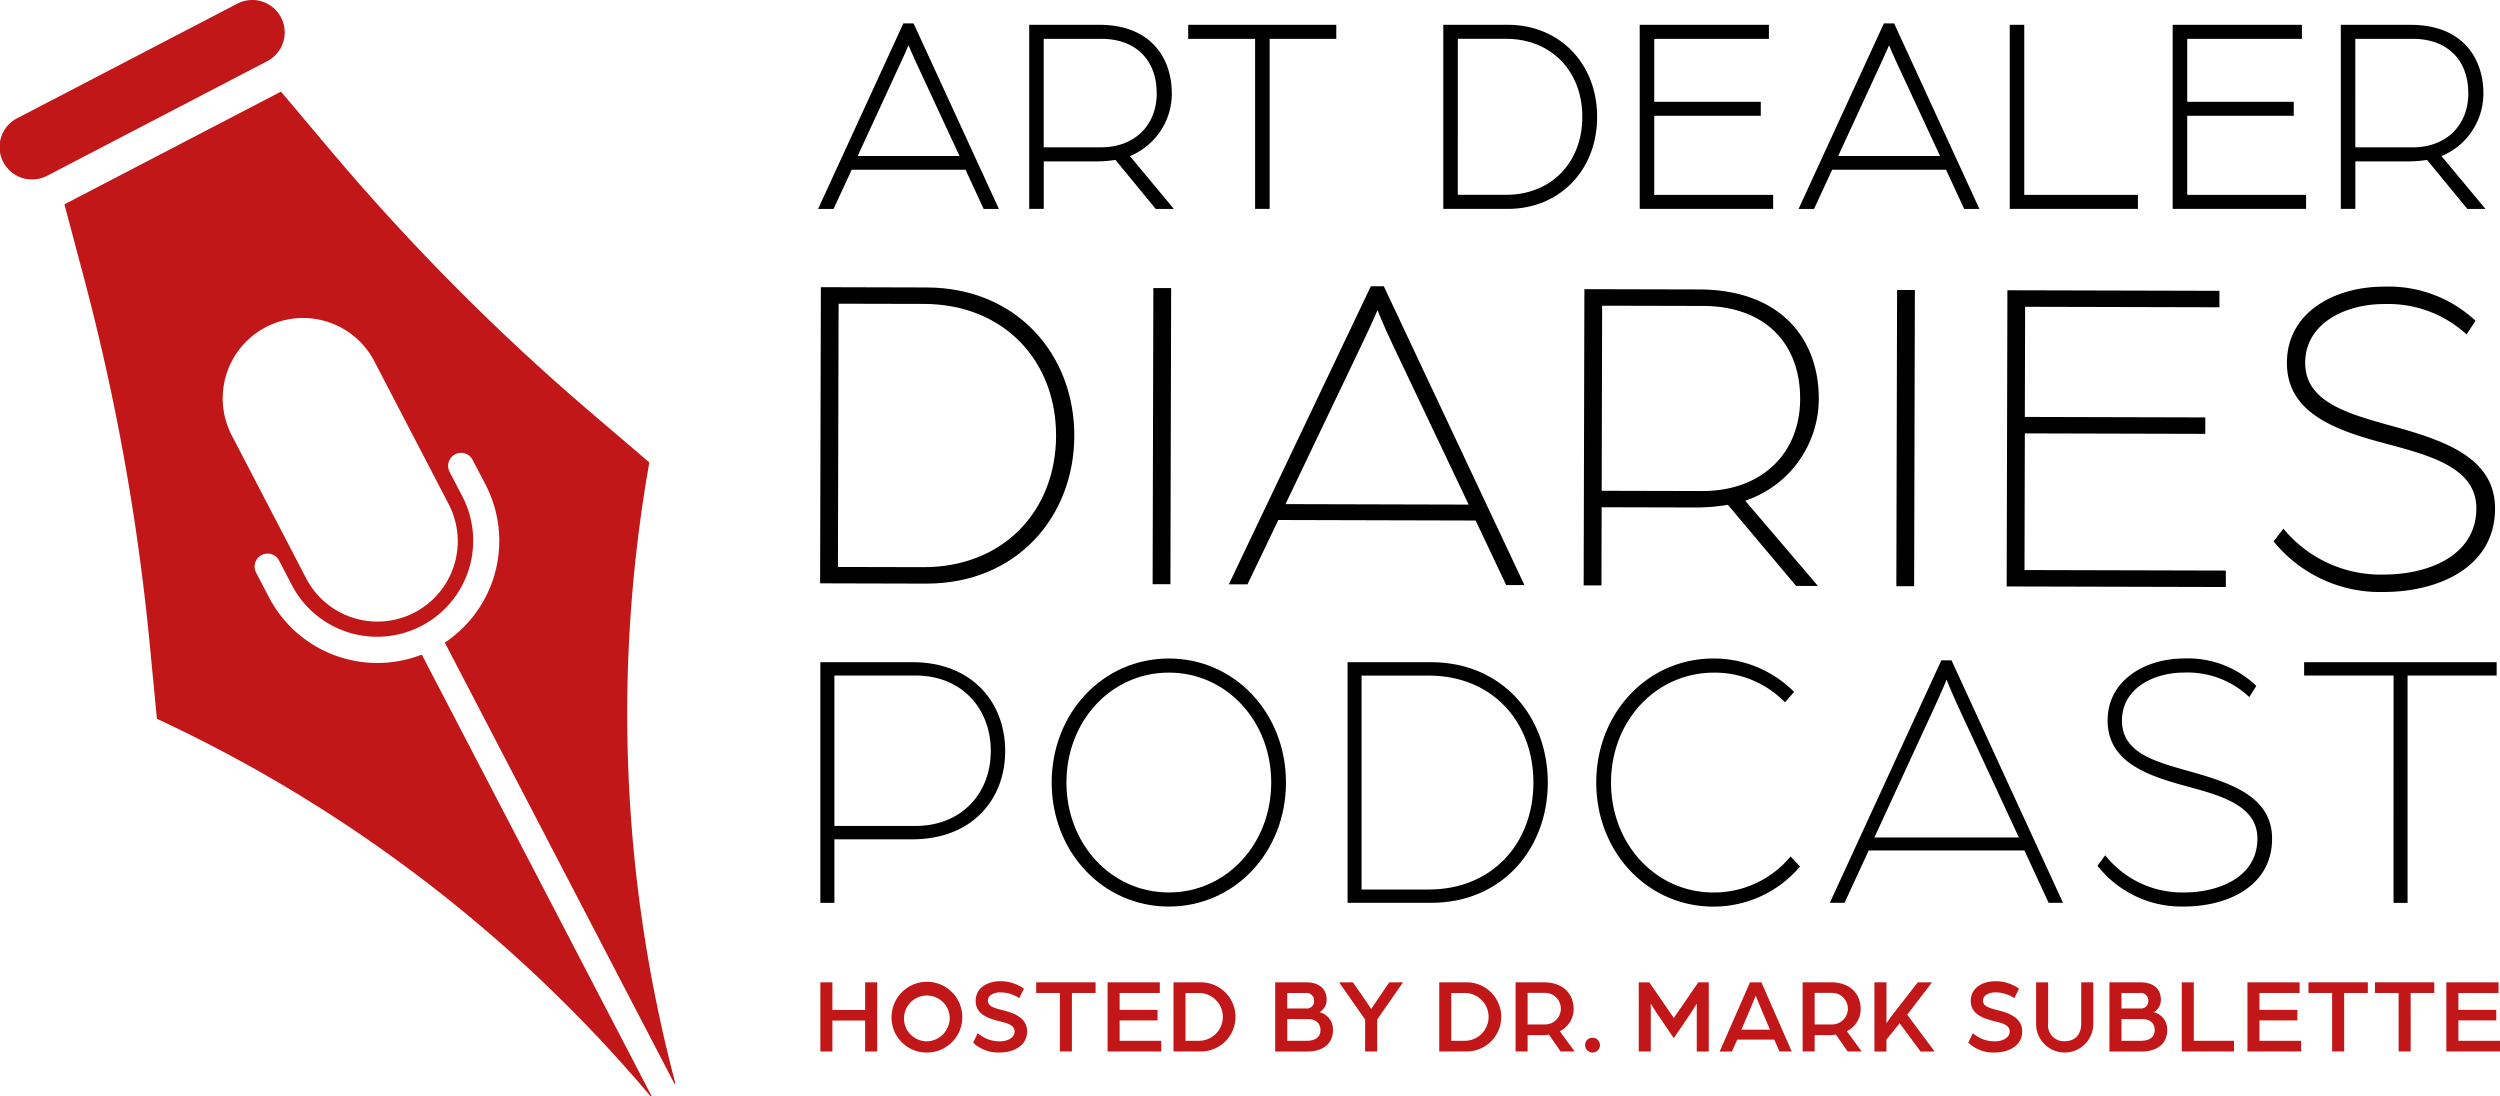
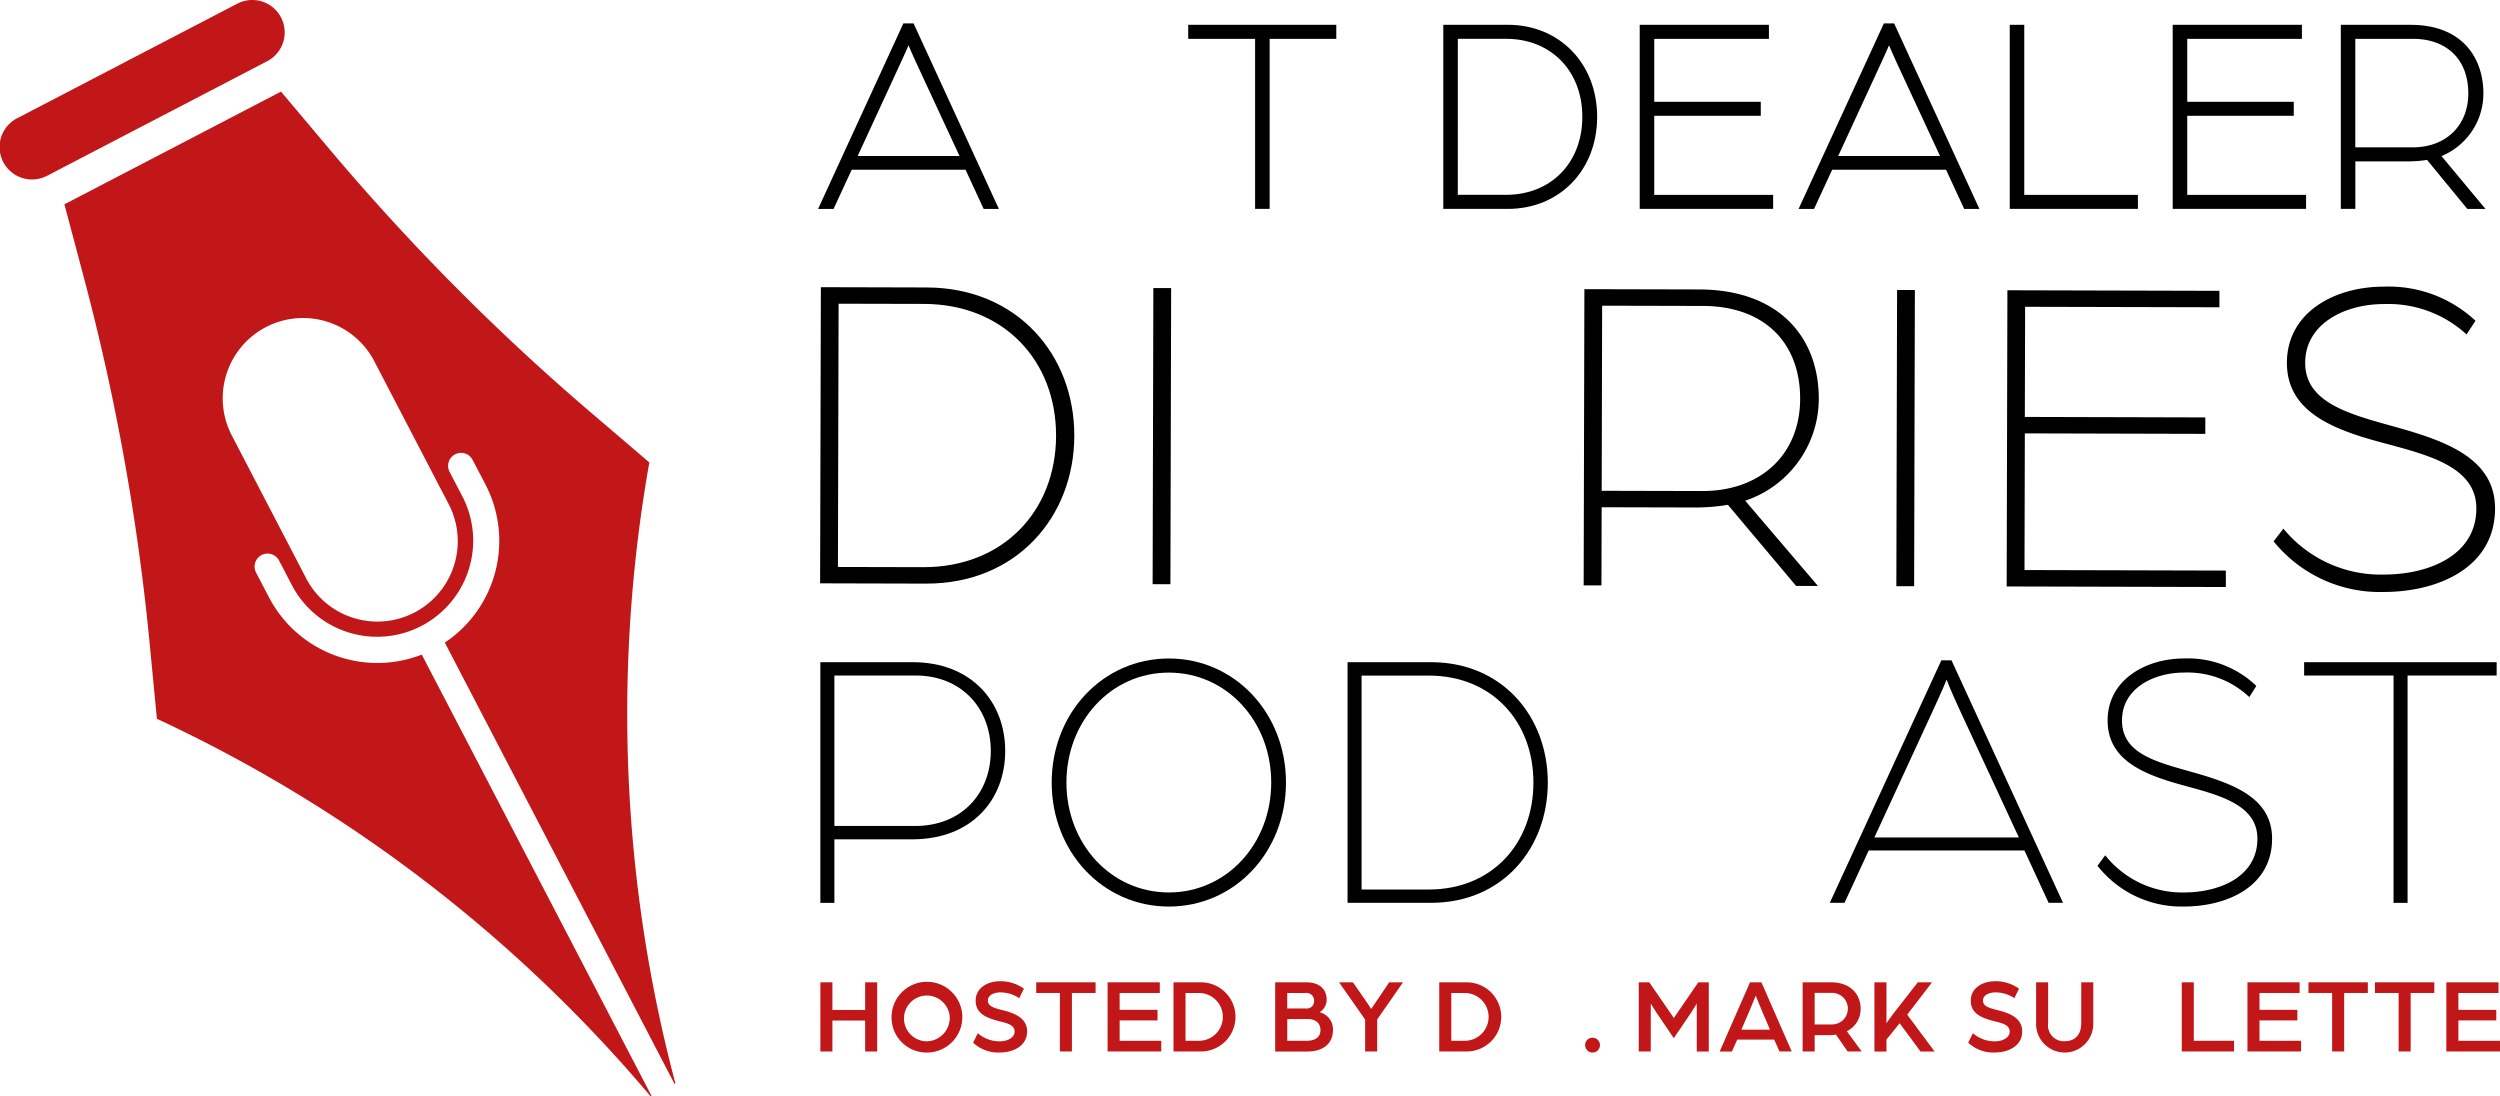
<svg xmlns="http://www.w3.org/2000/svg" width="374" height="164.013" viewBox="0 0 374 164.013">
  <defs>
    <clipPath id="clip-path">
      <rect id="Rectangle_473" data-name="Rectangle 473" width="374" height="164.013" fill="none" />
    </clipPath>
  </defs>
  <g id="Group_1401" data-name="Group 1401" clip-path="url(#clip-path)">
    <path id="Path_622" data-name="Path 622" d="M202.515,70.876l15.827.042c13.566.036,22.119,10.111,22.089,22.21s-8.632,22.131-22.2,22.095l-15.827-.042Zm15.324,41.886c11.905.03,19.834-8.359,19.864-19.64s-7.862-19.712-19.767-19.743l-12.766-.03-.1,39.382Z" transform="translate(-79.715 -27.914)" />
    <path id="Path_623" data-name="Path 623" d="M284.575,71.086h2.661l-.109,44.31h-2.661Z" transform="translate(-112.033 -27.996)" />
-     <path id="Path_624" data-name="Path 624" d="M324.534,70.648h1.928l21.034,44.7h-2.728L340.2,105.69l-29.52-.079-4.613,9.626h-2.794l21.252-44.6ZM339.149,103.3,327.9,79.619c-1.721-3.631-2.382-5.407-2.382-5.407s-.733,1.776-2.473,5.395l-11.293,23.628,27.393.073Z" transform="translate(-119.441 -27.819)" />
    <path id="Path_625" data-name="Path 625" d="M390.955,71.366l17.154.042c12.166.03,17.936,7.365,17.912,16.385a16.11,16.11,0,0,1-11.008,15.221l10.875,12.748h-3.261l-10.208-12.135a29.447,29.447,0,0,1-4.589.4l-14.293-.036-.03,11.693h-2.661l.109-44.31Zm17.615,30.2c8.711.024,14.639-5.431,14.663-13.772.018-8.407-5.352-13.893-14.53-13.918l-15.093-.036-.067,27.69Z" transform="translate(-153.93 -28.107)" />
    <path id="Path_626" data-name="Path 626" d="M468.125,71.566h2.661l-.109,44.31h-2.661Z" transform="translate(-184.322 -28.185)" />
    <path id="Path_627" data-name="Path 627" d="M495.351,71.636l31.715.085v2.461L498,74.109l-.043,16.476,27,.073v2.461l-27-.073-.049,20.446,30.12.079v2.461l-32.787-.085.109-44.3Z" transform="translate(-195.042 -28.213)" />
    <path id="Path_628" data-name="Path 628" d="M561.116,108.855l1.467-1.909a18.841,18.841,0,0,0,14.942,6.874c6.65.018,13.905-2.764,13.924-9.88.018-6.153-6.965-7.947-13.675-9.747-7.577-2-14.681-4.619-14.663-12.069.018-7.589,7.207-11.4,14.524-11.378a19.012,19.012,0,0,1,13.687,5.1l-1.334,2.049a17.33,17.33,0,0,0-12.354-4.546c-5.716-.012-11.778,2.843-11.79,8.789-.012,5.74,6.1,7.535,12.541,9.329,7.777,2.14,15.881,4.625,15.863,12.487-.024,8.959-8.741,12.487-16.718,12.469a20.431,20.431,0,0,1-16.4-7.565Z" transform="translate(-220.988 -27.862)" />
    <path id="Path_629" data-name="Path 629" d="M214.656,5.776,201.9,33.532h2.316l2.71-5.862H223.96l2.71,5.862h2.279L216.183,5.776Zm8.4,19.834H207.824l6.437-13.954c.552-1.188.933-2.061,1.17-2.606.224.546.594,1.406,1.146,2.606Z" transform="translate(-79.514 -2.275)" />
-     <path id="Path_630" data-name="Path 630" d="M275.337,16.354c0-4.952-2.861-10.238-10.9-10.238H254.006V33.66h2.176V26.55h8.135a17.018,17.018,0,0,0,2.588-.224l6.025,7.335h2.716l-6.577-7.9a10.12,10.12,0,0,0,6.274-9.4Zm-2.255,0c0,4.843-3.346,8.092-8.335,8.092h-8.571V8.219h8.608c5.116,0,8.292,3.116,8.292,8.135Z" transform="translate(-100.037 -2.409)" />
    <path id="Path_631" data-name="Path 631" d="M293.246,8.219h10.008V33.66h2.176V8.219H315.4v-2.1H293.246Z" transform="translate(-115.491 -2.409)" />
    <path id="Path_632" data-name="Path 632" d="M365.84,6.116H356.2V33.66h9.644c7.753,0,13.372-5.795,13.372-13.772S373.587,6.116,365.84,6.116m-7.468,2.1H365.6c6.71,0,11.4,4.8,11.4,11.669s-4.686,11.669-11.4,11.669h-7.232Z" transform="translate(-140.283 -2.409)" />
    <path id="Path_633" data-name="Path 633" d="M406.852,19.736h15.936v-2.1H406.852V8.219h17.154v-2.1H404.676V33.66h19.961v-2.1H406.852Z" transform="translate(-159.376 -2.409)" />
    <path id="Path_634" data-name="Path 634" d="M456.646,5.776l-12.76,27.756H446.2l2.71-5.862H465.95l2.71,5.862h2.279L458.179,5.776h-1.534Zm8.4,19.834H449.814l6.437-13.954c.552-1.188.933-2.061,1.17-2.606.224.546.594,1.406,1.146,2.606Z" transform="translate(-174.819 -2.275)" />
    <path id="Path_635" data-name="Path 635" d="M498.172,6.116H496V33.66h19.173v-2.1h-17Z" transform="translate(-195.342 -2.409)" />
    <path id="Path_636" data-name="Path 636" d="M538.392,19.736h15.936v-2.1H538.392V8.219h17.154v-2.1H536.216V33.66h19.955v-2.1H538.392Z" transform="translate(-211.182 -2.409)" />
    <path id="Path_637" data-name="Path 637" d="M592.763,25.766a10.12,10.12,0,0,0,6.274-9.4c0-4.952-2.861-10.238-10.9-10.238H577.706V33.664h2.176v-7.11h8.135a17.016,17.016,0,0,0,2.588-.224l6.025,7.335h2.716l-6.577-7.9Zm4.019-9.4c0,4.843-3.346,8.092-8.335,8.092h-8.571V8.223h8.607c5.116,0,8.292,3.116,8.292,8.135Z" transform="translate(-227.522 -2.413)" />
    <path id="Path_638" data-name="Path 638" d="M202.466,163.422h13.8c8.814,0,13.851,5.946,13.851,13.281s-5.037,13.22-13.905,13.22H204.563v9.5h-2.1v-36Zm14.215,24.5c6.819,0,11.281-4.777,11.281-11.226s-4.461-11.281-11.226-11.281H204.563v22.5h12.117Z" transform="translate(-79.739 -64.359)" />
    <path id="Path_639" data-name="Path 639" d="M259.556,181.071c0-10.39,7.662-18.555,17.524-18.555s17.524,8.165,17.524,18.555-7.662,18.555-17.524,18.555-17.524-8.165-17.524-18.555m32.842,0c0-9.165-6.662-16.445-15.318-16.445s-15.318,7.28-15.318,16.445,6.662,16.445,15.318,16.445,15.318-7.28,15.318-16.445" transform="translate(-102.223 -64.005)" />
    <path id="Path_640" data-name="Path 640" d="M332.576,163.426h12.487c10.7,0,17.47,8.165,17.47,18s-6.765,18-17.47,18H332.576Zm12.172,34.006c9.389,0,15.633-6.831,15.633-16s-6.244-16-15.633-16H334.673v32.005Z" transform="translate(-130.981 -64.363)" />
-     <path id="Path_641" data-name="Path 641" d="M393.956,181.071c0-10.39,7.662-18.555,17.524-18.555a16.929,16.929,0,0,1,12.069,5l-1.364,1.558a14.62,14.62,0,0,0-10.6-4.443c-8.759,0-15.421,7.28-15.421,16.445s6.662,16.445,15.318,16.445a14.875,14.875,0,0,0,11.541-5.389l1.418,1.5a16.927,16.927,0,0,1-12.96,6c-9.862,0-17.524-8.165-17.524-18.555Z" transform="translate(-155.155 -64.005)" />
    <path id="Path_642" data-name="Path 642" d="M468.278,162.966H469.8l16.682,36.279h-2.152l-3.619-7.832H457.415l-3.619,7.832h-2.2Zm11.6,26.5-8.917-19.221c-1.364-2.946-1.891-4.389-1.891-4.389s-.576,1.443-1.94,4.389l-8.868,19.221Z" transform="translate(-177.855 -64.182)" />
    <path id="Path_643" data-name="Path 643" d="M517.662,193.511l1.152-1.558a14.692,14.692,0,0,0,11.8,5.559c5.195,0,10.965-2.279,10.965-8.056,0-5-5.51-6.444-10.808-7.892-5.983-1.612-11.6-3.722-11.6-9.777s5.668-9.28,11.438-9.28a14.739,14.739,0,0,1,10.808,4.11l-1.049,1.667a13.435,13.435,0,0,0-9.759-3.667c-4.51,0-9.286,2.334-9.286,7.165s4.825,6.11,9.917,7.559c6.14,1.721,12.535,3.722,12.535,10.111,0,7.28-6.874,10.165-13.166,10.165a15.97,15.97,0,0,1-12.96-6.11Z" transform="translate(-203.872 -64.001)" />
    <path id="Path_644" data-name="Path 644" d="M582.034,165.426H568.656v-2h28.8v2H584.131v34.006h-2.1Z" transform="translate(-223.958 -64.363)" />
    <path id="Path_645" data-name="Path 645" d="M202.466,242.436h1.8v4.134h4.9v-4.134h1.8v10.347h-1.8v-4.631h-4.9v4.631h-1.8Z" transform="translate(-79.739 -95.48)" fill="#c11718" />
    <path id="Path_646" data-name="Path 646" d="M220.036,247.5a5.292,5.292,0,1,1,5.292,5.334A5.234,5.234,0,0,1,220.036,247.5Zm8.7,0a3.424,3.424,0,1,0-3.4,3.655,3.51,3.51,0,0,0,3.4-3.655" transform="translate(-86.658 -95.374)" fill="#c11718" />
    <path id="Path_647" data-name="Path 647" d="M240.158,251.349l.7-1.406a4.922,4.922,0,0,0,3.334,1.212c1.085,0,2.17-.527,2.17-1.467s-1.043-1.231-2.067-1.485c-1.849-.449-3.758-1.055-3.758-3.116,0-1.934,1.782-2.922,3.649-2.922a6.015,6.015,0,0,1,3.57,1.115l-.7,1.418a5.07,5.07,0,0,0-2.873-.861c-.667,0-1.818.285-1.818,1.231,0,.83.9,1.1,2.109,1.406,1.909.461,3.758,1.2,3.758,3.207,0,2.17-2.079,3.146-4.067,3.146a5.429,5.429,0,0,1-4.019-1.485Z" transform="translate(-94.578 -95.374)" fill="#c11718" />
    <path id="Path_648" data-name="Path 648" d="M259.276,244.03h-3.54v-1.594h8.88v1.594h-3.54v8.747h-1.8Z" transform="translate(-100.718 -95.48)" fill="#c11718" />
    <path id="Path_649" data-name="Path 649" d="M273.356,242.432h7.807v1.594h-6.007v2.522h5.668v1.582h-5.668v3.049h6.225v1.594h-8.026V242.432Z" transform="translate(-107.658 -95.476)" fill="#c11718" />
    <path id="Path_650" data-name="Path 650" d="M289.616,242.432h3.94a5.173,5.173,0,1,1,0,10.341h-3.94V242.432Zm3.867,8.747a3.577,3.577,0,0,0,0-7.153h-2.067v7.153Z" transform="translate(-114.062 -95.476)" fill="#c11718" />
    <path id="Path_651" data-name="Path 651" d="M314.716,242.436H319.4c1.661,0,3.013.8,3.013,2.619a2.176,2.176,0,0,1-1.055,1.855,2.627,2.627,0,0,1,2,2.649c0,2.122-1.57,3.225-3.819,3.225h-4.825Zm4.595,3.91a1.084,1.084,0,0,0,1.224-1.134,1.139,1.139,0,0,0-1.3-1.182h-2.716v2.316Zm.109,4.837c1.255,0,2.067-.527,2.067-1.594s-.746-1.661-1.891-1.661h-3.073v3.255h2.9Z" transform="translate(-123.947 -95.48)" fill="#c11718" />
    <path id="Path_652" data-name="Path 652" d="M334.384,248.007l-3.9-5.571h2.067l1.97,2.825c.449.636.758,1.164.758,1.164s.37-.558.794-1.164l1.909-2.825h2.067l-3.867,5.558v4.789h-1.8Z" transform="translate(-130.158 -95.48)" fill="#c11718" />
    <path id="Path_653" data-name="Path 653" d="M355.2,242.432h3.94a5.173,5.173,0,1,1,0,10.341H355.2V242.432Zm3.867,8.747a3.577,3.577,0,0,0,0-7.153H357v7.153Z" transform="translate(-139.889 -95.476)" fill="#c11718" />
-     <path id="Path_654" data-name="Path 654" d="M374.046,242.432H378.3c2.885,0,4.425,1.77,4.425,3.958a3.675,3.675,0,0,1-2.067,3.352l2.219,3.031h-2.1l-1.752-2.522a5.33,5.33,0,0,1-.9.079h-2.279v2.443h-1.8V242.432Zm4.328,6.3a2.362,2.362,0,1,0,.018-4.722h-2.546v4.728h2.528Z" transform="translate(-147.313 -95.476)" fill="#c11718" />
    <path id="Path_655" data-name="Path 655" d="M391.206,257.221a1.089,1.089,0,0,1,1.073-1.115,1.11,1.11,0,1,1-1.073,1.115" transform="translate(-154.071 -100.864)" fill="#c11718" />
    <path id="Path_656" data-name="Path 656" d="M404.446,242.432h1.57l1.394,2.012c.715,1.024,2.279,3.322,2.279,3.322s1.57-2.285,2.267-3.3l1.394-2.031h1.57v10.347h-1.8V245.6s-.309.576-.964,1.546l-2.467,3.637-2.5-3.673c-.618-.927-.946-1.515-.946-1.515v7.183h-1.8V242.432Z" transform="translate(-159.286 -95.476)" fill="#c11718" />
    <path id="Path_657" data-name="Path 657" d="M428.95,242.436h1.709l4.534,10.347h-1.831L432.569,251h-5.528l-.794,1.788h-1.831Zm2.994,7.086-1.146-2.679c-.436-1.024-.994-2.413-.994-2.413s-.546,1.376-.994,2.413l-1.152,2.679Z" transform="translate(-167.151 -95.48)" fill="#c11718" />
    <path id="Path_658" data-name="Path 658" d="M444.886,242.432h4.255c2.885,0,4.425,1.77,4.425,3.958a3.675,3.675,0,0,1-2.067,3.352l2.219,3.031h-2.1l-1.752-2.522a5.331,5.331,0,0,1-.9.079h-2.279v2.443h-1.8V242.432Zm4.328,6.3a2.362,2.362,0,1,0,.018-4.722h-2.546v4.728h2.528Z" transform="translate(-175.213 -95.476)" fill="#c11718" />
    <path id="Path_659" data-name="Path 659" d="M462.606,242.436h1.8v6.116s.655-.958,1.085-1.5l3.6-4.613h2.128l-3.71,4.837,4.1,5.51H469.5l-3.122-4.231L464.406,251v1.788h-1.8Z" transform="translate(-182.191 -95.48)" fill="#c11718" />
    <path id="Path_660" data-name="Path 660" d="M485.748,251.349l.7-1.406a4.922,4.922,0,0,0,3.334,1.212c1.085,0,2.17-.527,2.17-1.467s-1.042-1.231-2.067-1.485c-1.849-.449-3.758-1.055-3.758-3.116,0-1.934,1.782-2.922,3.649-2.922a6.015,6.015,0,0,1,3.57,1.115l-.7,1.418a5.07,5.07,0,0,0-2.873-.861c-.667,0-1.818.285-1.818,1.231,0,.83.9,1.1,2.109,1.406,1.909.461,3.758,1.2,3.758,3.207,0,2.17-2.079,3.146-4.067,3.146a5.429,5.429,0,0,1-4.019-1.485Z" transform="translate(-191.301 -95.374)" fill="#c11718" />
    <path id="Path_661" data-name="Path 661" d="M502.506,248.661v-6.225h1.8v6.128a2.365,2.365,0,0,0,2.485,2.679c1.552,0,2.467-.976,2.467-2.679v-6.128h1.8v6.225a4.276,4.276,0,1,1-8.553,0Z" transform="translate(-197.906 -95.48)" fill="#c11718" />
-     <path id="Path_662" data-name="Path 662" d="M520.606,242.436h4.686c1.661,0,3.013.8,3.013,2.619a2.176,2.176,0,0,1-1.055,1.855,2.627,2.627,0,0,1,2,2.649c0,2.122-1.57,3.225-3.819,3.225h-4.825Zm4.595,3.91a1.084,1.084,0,0,0,1.224-1.134,1.139,1.139,0,0,0-1.3-1.182h-2.716v2.316Zm.109,4.837c1.255,0,2.067-.527,2.067-1.594s-.746-1.661-1.891-1.661h-3.073v3.255h2.9Z" transform="translate(-205.034 -95.48)" fill="#c11718" />
    <path id="Path_663" data-name="Path 663" d="M538.456,242.432h1.8v8.747h6.019v1.594h-7.82V242.432Z" transform="translate(-212.064 -95.476)" fill="#c11718" />
    <path id="Path_664" data-name="Path 664" d="M554.666,242.432h7.807v1.594h-6.007v2.522h5.668v1.582h-5.668v3.049h6.225v1.594h-8.026V242.432Z" transform="translate(-218.448 -95.476)" fill="#c11718" />
    <path id="Path_665" data-name="Path 665" d="M573.266,244.03h-3.54v-1.594h8.88v1.594h-3.54v8.747h-1.8Z" transform="translate(-224.379 -95.48)" fill="#c11718" />
    <path id="Path_666" data-name="Path 666" d="M589.676,244.03h-3.54v-1.594h8.88v1.594h-3.54v8.747h-1.8Z" transform="translate(-230.842 -95.48)" fill="#c11718" />
    <path id="Path_667" data-name="Path 667" d="M603.756,242.432h7.807v1.594h-6.007v2.522h5.668v1.582h-5.668v3.049h6.225v1.594h-8.026V242.432Z" transform="translate(-237.782 -95.476)" fill="#c11718" />
    <path id="Path_668" data-name="Path 668" d="M7.09,26.275,39.98,9.151A4.849,4.849,0,1,0,35.5.549L2.61,17.667a4.849,4.849,0,1,0,4.48,8.6Z" transform="translate(0 0)" fill="#c11718" />
    <path id="Path_669" data-name="Path 669" d="M94.786,70.723A339.165,339.165,0,0,1,55.707,31.4L48.3,22.606,32.1,31.038l-16.2,8.432L18.852,50.58a339.464,339.464,0,0,1,9.8,54.573l1.085,11.281a215.639,215.639,0,0,1,73.861,56.482l.133-.067L69.363,106.832a18.289,18.289,0,0,1-22.858-8.565l-1.934-3.71a1.941,1.941,0,0,1,3.443-1.794l1.934,3.71A14.377,14.377,0,0,0,75.455,83.2l-1.934-3.71a1.941,1.941,0,0,1,3.443-1.794L78.9,81.4a18.281,18.281,0,0,1-6.092,23.634l34.363,66.017.133-.067a215.648,215.648,0,0,1-3.9-92.9l-8.614-7.359Zm-21.4,13.6a12.017,12.017,0,1,1-21.319,11.1L40.941,74.045a12.017,12.017,0,0,1,21.319-11.1Z" transform="translate(-6.264 -8.903)" fill="#c11718" />
  </g>
</svg>